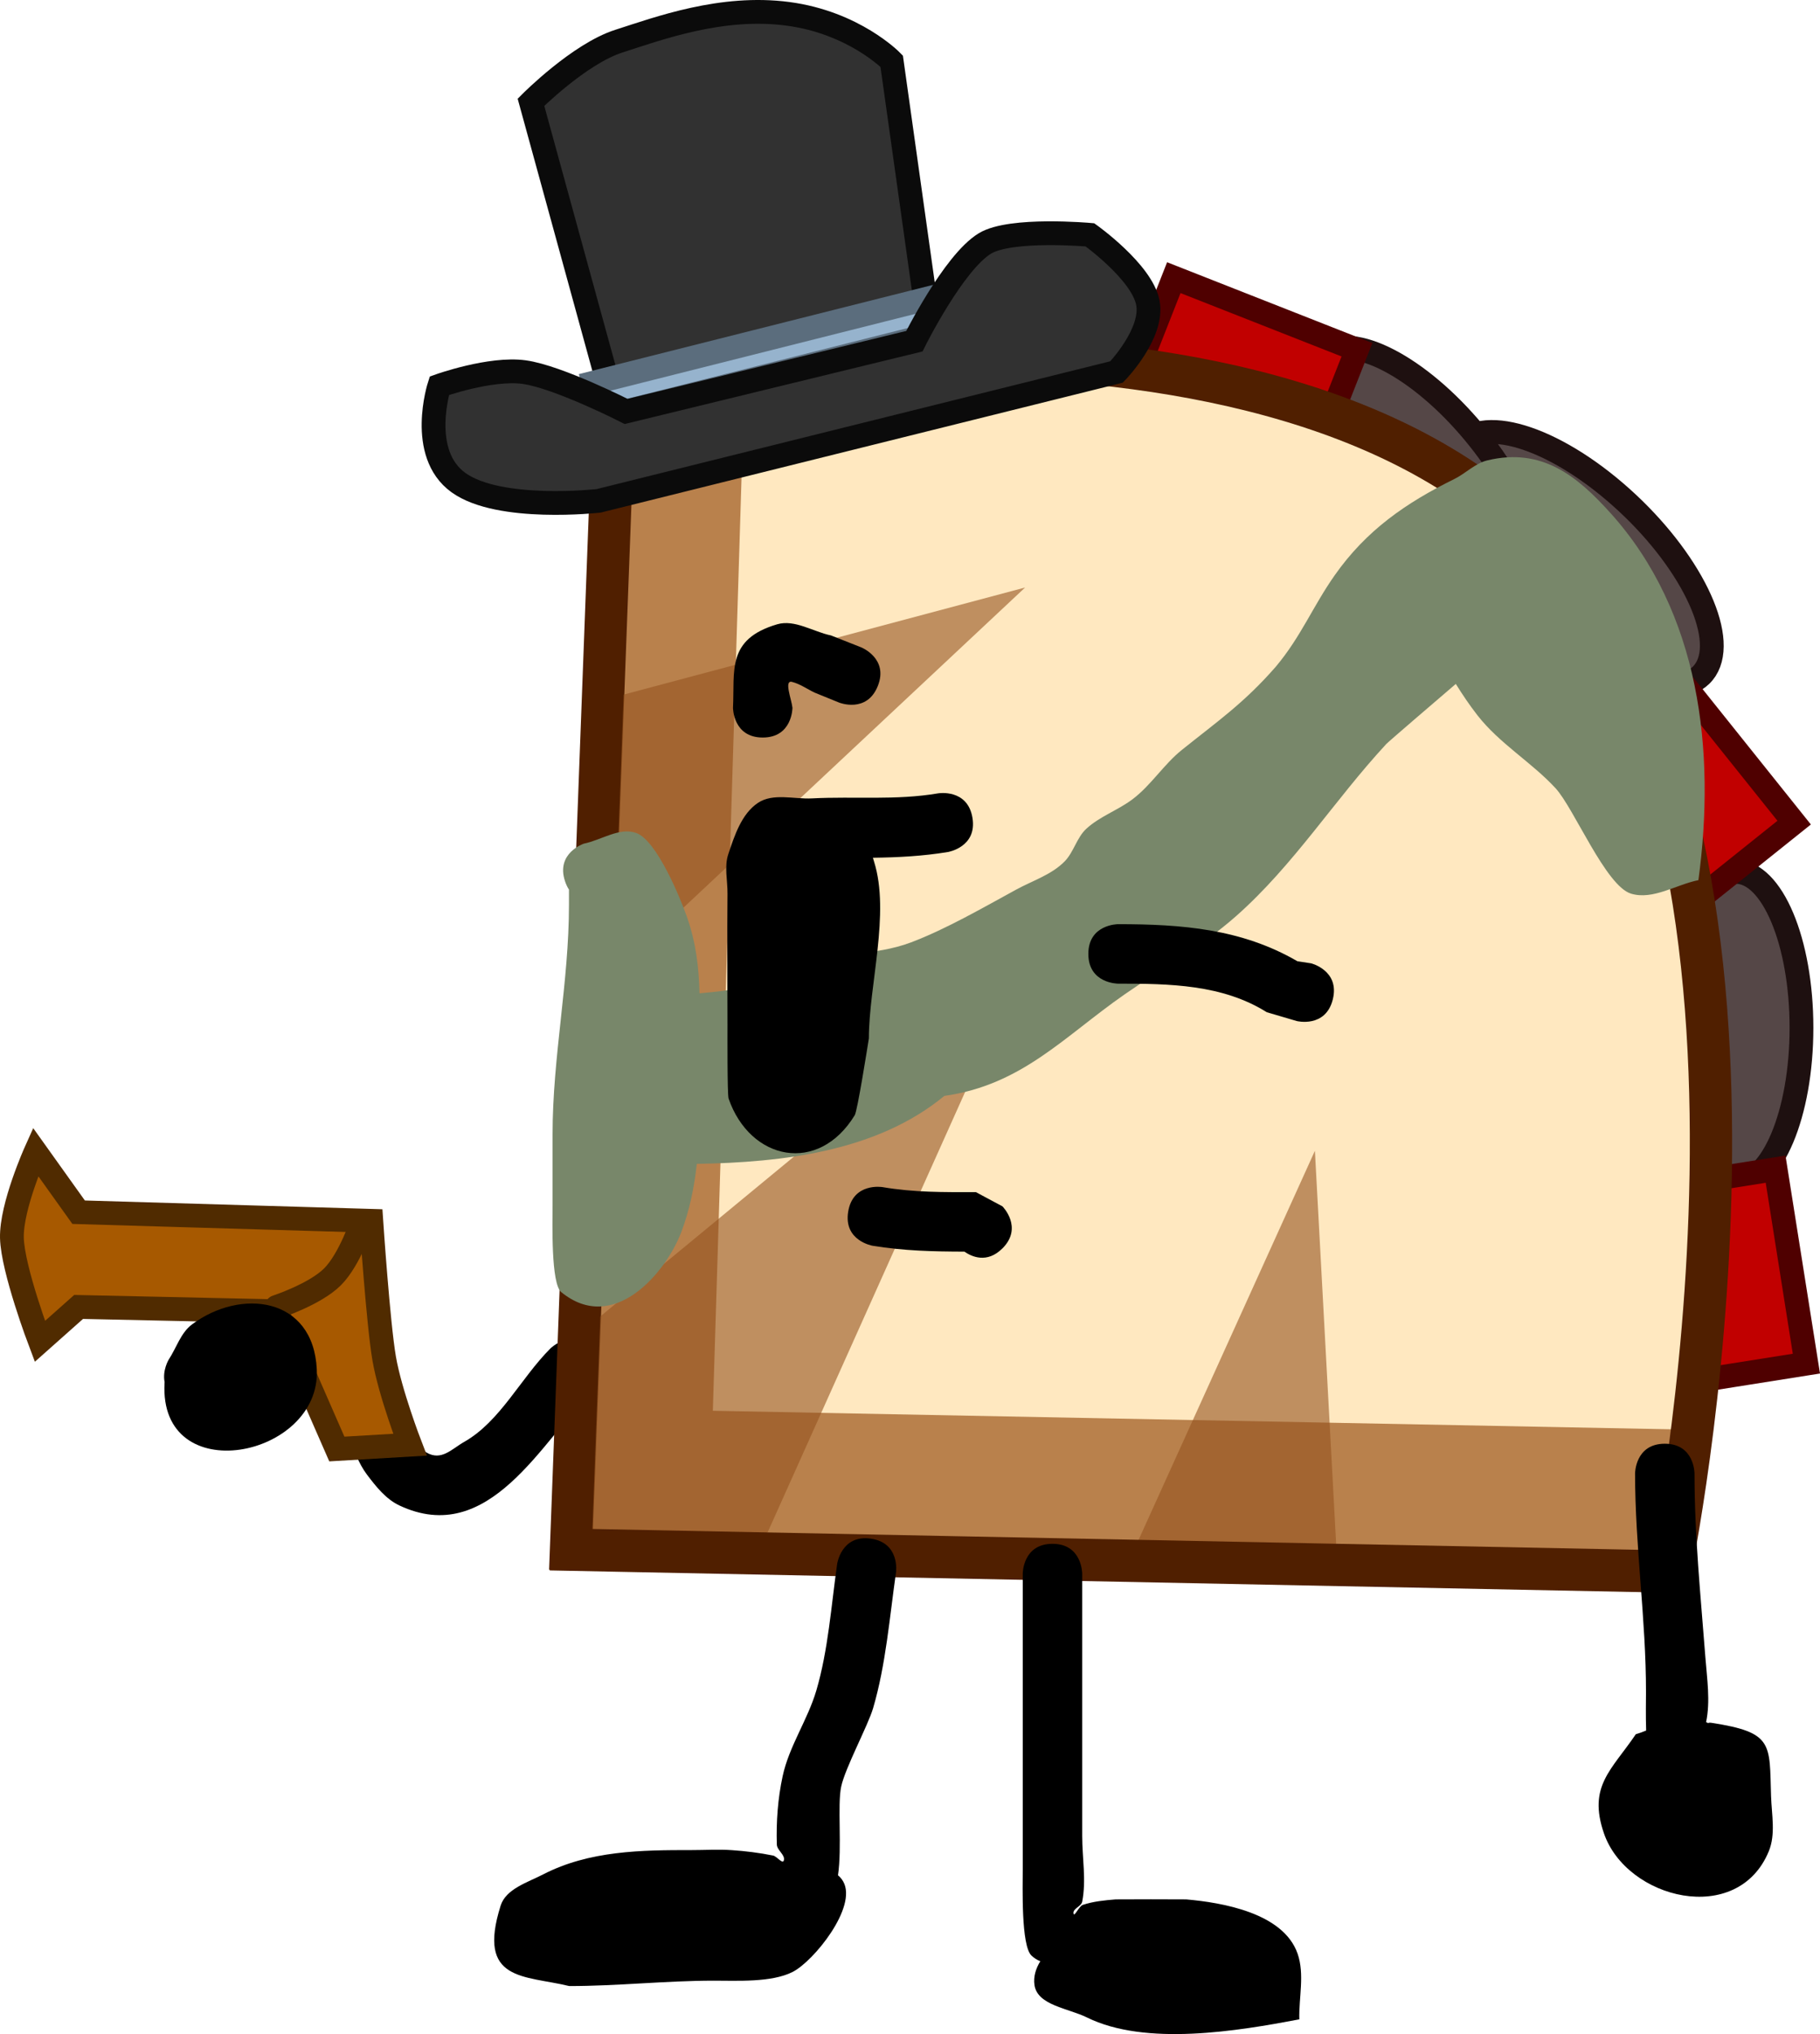
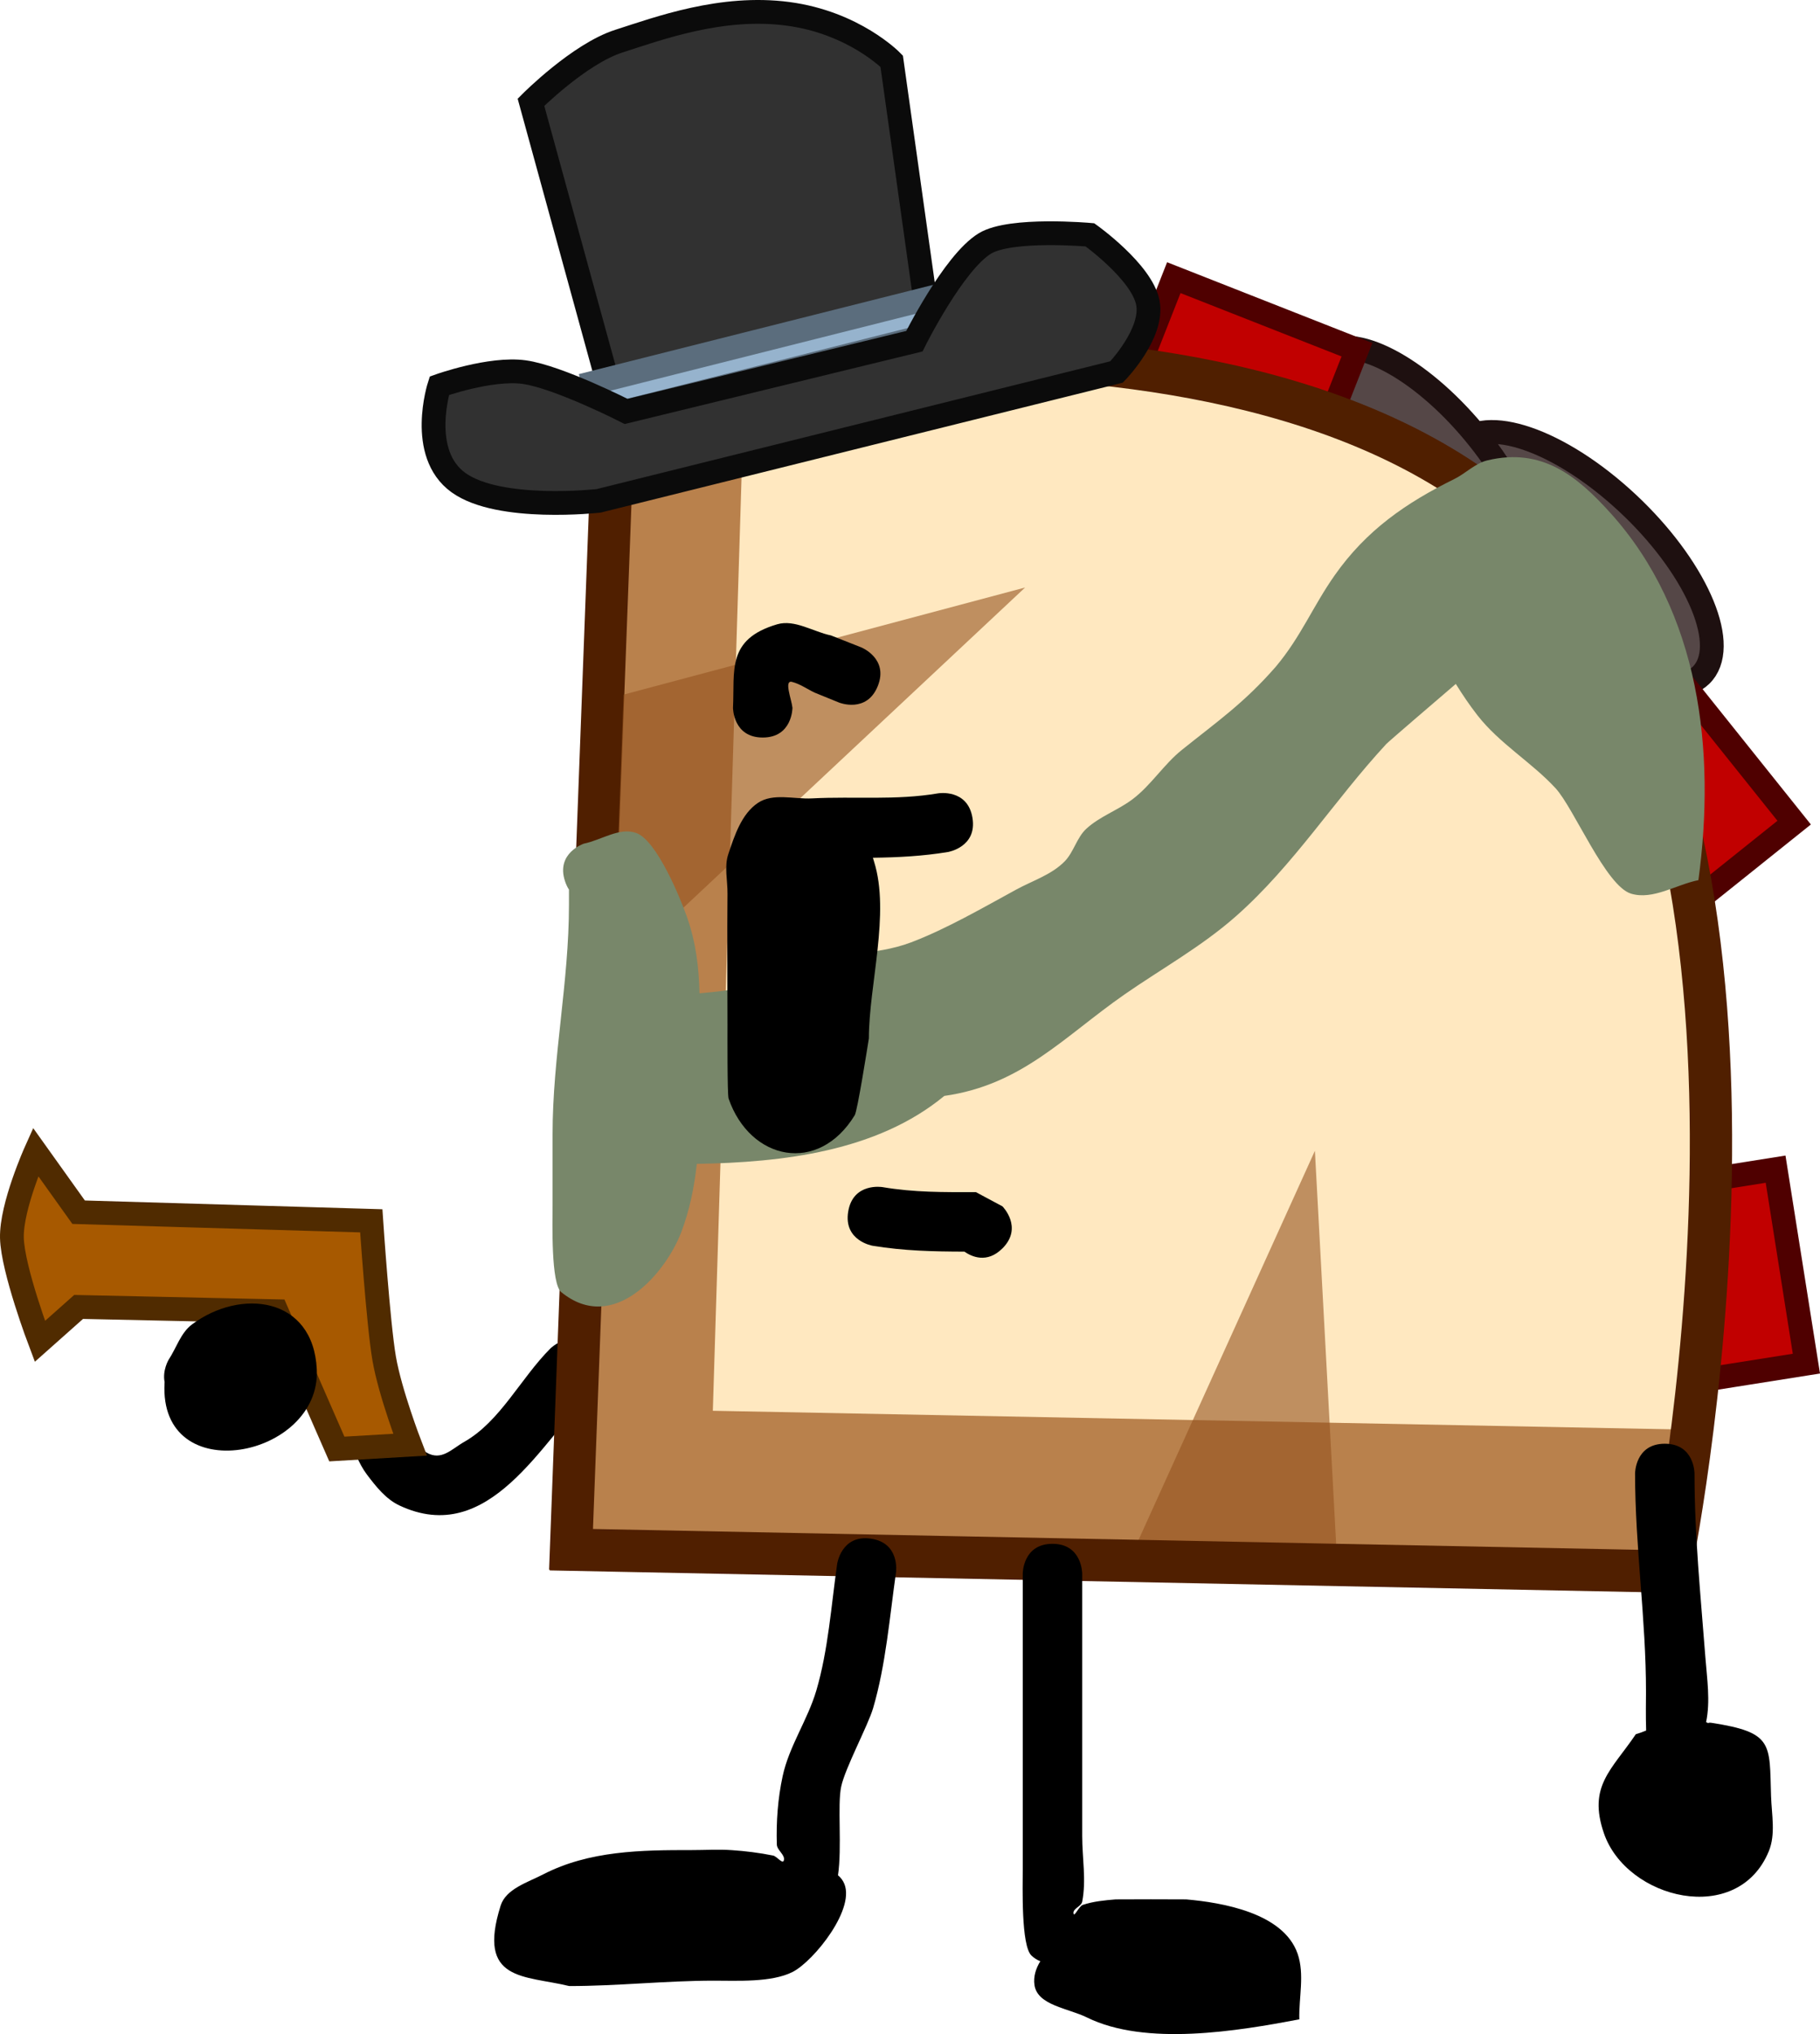
<svg xmlns="http://www.w3.org/2000/svg" version="1.1" width="153.05" height="170.995" viewBox="0,0,153.05,170.995">
  <g transform="translate(-143.539,-93.22)">
    <g data-paper-data="{&quot;isPaintingLayer&quot;:true}" fill-rule="nonzero" stroke-linejoin="miter" stroke-miterlimit="10" stroke-dasharray="" stroke-dashoffset="0" style="mix-blend-mode: normal">
      <path d="M175.036,209.989c2.249,0 2.475,2.023 2.497,2.429c0.408,0.937 1.089,2.45 1.865,2.905c1.263,0.74 2.125,-0.297 3.17,-0.888c3.033,-1.716 4.741,-5.335 7.251,-7.852c0,0 1.768,-1.768 3.536,0c1.768,1.768 0,3.536 0,3.536c-4.232,4.219 -8.679,13.228 -16.244,9.65c-1.135,-0.537 -1.966,-1.599 -2.723,-2.6c-0.7,-0.927 -1.058,-2.068 -1.587,-3.102l-0.264,-1.578c0,0 0,-2.5 2.5,-2.5z" fill="#000000" stroke="none" stroke-width="0.5" stroke-linecap="butt" />
      <g>
        <path d="M279.858,135.015c5.768,5.147 8.952,11.638 7.112,14.498c-1.84,2.86 -8.008,1.006 -13.775,-4.14c-5.768,-5.147 -8.952,-11.638 -7.112,-14.498c1.84,-2.86 8.008,-1.006 13.775,4.14z" fill="#554747" stroke="#1e1010" stroke-width="2" stroke-linecap="butt" />
        <path d="M267.493,129.597c4.627,5.564 6.48,11.653 4.137,13.602c-2.343,1.948 -7.993,-0.982 -12.62,-6.546c-4.627,-5.564 -6.48,-11.653 -4.137,-13.602c2.343,-1.948 7.993,0.982 12.62,6.546z" fill="#554747" stroke="#1e1010" stroke-width="2" stroke-linecap="butt" />
-         <path d="M295.031,179.617c0,7.237 -2.47,13.103 -5.517,13.103c-3.047,0 -5.517,-5.866 -5.517,-13.103c0,-7.237 2.47,-13.103 5.517,-13.103c3.047,0 5.517,5.866 5.517,13.103z" fill="#554747" stroke="#1e1010" stroke-width="2" stroke-linecap="butt" />
        <path d="M280.595,193.448l12.26,-1.942l2.59,16.347l-12.26,1.942z" fill="#c10000" stroke="#4f0000" stroke-width="2" stroke-linecap="butt" />
        <path d="M274.383,157.207l9.692,-7.756l10.341,12.923l-9.692,7.756z" fill="#c10000" stroke="#4f0000" stroke-width="2" stroke-linecap="butt" />
        <path d="M237.703,128.112l4.545,-11.551l15.402,6.06l-4.545,11.551z" fill="#c10000" stroke="#4f0000" stroke-width="2" stroke-linecap="butt" />
        <g>
-           <path d="M195.265,125.596c0,0 55.987,-10.938 78.617,14.252c22.631,25.191 10.115,85.514 10.115,85.514l-92.41,-1.839l3.678,-97.927z" fill="#b9814c" stroke="#501f00" stroke-width="3.5" stroke-linecap="round" />
+           <path d="M195.265,125.596c0,0 55.987,-10.938 78.617,14.252c22.631,25.191 10.115,85.514 10.115,85.514l-92.41,-1.839z" fill="#b9814c" stroke="#501f00" stroke-width="3.5" stroke-linecap="round" />
          <path d="M206.19,123.831c0,0 48.66,-5.739 68.143,15.948c19.483,21.687 11.007,73.62 11.007,73.62l-81.856,-1.583l2.707,-87.985z" fill="#ffe8c0" stroke="#000000" stroke-width="0" stroke-linecap="round" />
          <path d="M195.265,151.802l34.481,-9.195l-36.32,34.022z" fill-opacity="0.596" fill="#94521f" stroke="#000000" stroke-width="0" stroke-linecap="round" />
-           <path d="M192.507,205.133l36.78,-30.344l-22.068,49.193h-15.632z" fill-opacity="0.596" fill="#94521f" stroke="#000000" stroke-width="0" stroke-linecap="round" />
          <path d="M238.482,224.443l15.632,-34.481l1.839,34.022z" fill-opacity="0.596" fill="#94521f" stroke="#000000" stroke-width="0" stroke-linecap="round" />
          <path d="M195.208,125.539c0,0 55.987,-10.938 78.617,14.252c22.631,25.191 10.115,85.514 10.115,85.514l-92.41,-1.839l3.678,-97.927z" fill="none" stroke="#501f00" stroke-width="3.5" stroke-linecap="round" />
          <path d="M260.104,155.779c-4.345,4.692 -7.757,10.153 -12.599,14.437c-2.921,2.584 -6.269,4.425 -9.401,6.602c-5.061,3.518 -8.622,7.612 -15.155,8.53c-5.673,4.682 -13.595,5.585 -20.813,5.715c-0.215,1.964 -0.605,3.894 -1.307,5.739c-1.307,3.435 -5.7,8.622 -10.091,5.042c-0.879,-0.717 -0.732,-5.836 -0.732,-7.285c0,-1.992 0,-3.985 0,-5.977c0,-6.534 1.379,-12.784 1.379,-19.31v-1.266c-0.128,-0.196 -0.24,-0.428 -0.331,-0.702c-0.791,-2.372 1.581,-3.162 1.581,-3.162c1.472,-0.297 3.006,-1.408 4.416,-0.893c1.722,0.629 3.704,5.485 4.247,7.024c0.784,2.222 1.011,4.307 1.067,6.451c1.406,-0.143 2.822,-0.236 4.162,-0.66c1.439,-0.455 2.696,-1.394 4.138,-1.839c3.078,-0.95 6.408,-0.622 9.478,-1.781c2.936,-1.108 6.089,-2.934 8.859,-4.444c1.381,-0.753 2.979,-1.249 4.075,-2.376c0.765,-0.787 1.013,-2.002 1.823,-2.743c1.126,-1.031 2.641,-1.546 3.863,-2.462c1.567,-1.174 2.629,-2.926 4.156,-4.152c3.029,-2.432 5.246,-3.951 7.913,-7.009c2.122,-2.535 3.076,-5.008 4.93,-7.654c2.67,-3.81 6.011,-6.113 10.085,-8.12c0.951,-0.469 1.739,-1.316 2.77,-1.563c4.604,-1.101 7.55,1.321 10.346,4.42c7.537,8.355 8.87,20.02 7.401,30.868c-1.887,0.379 -3.816,1.689 -5.66,1.138c-2.131,-0.637 -4.802,-7.185 -6.356,-8.869c-2.018,-2.187 -4.713,-3.746 -6.575,-6.139c-0.638,-0.82 -1.239,-1.704 -1.81,-2.625c-1.751,1.5 -5.674,4.862 -5.861,5.064z" fill="#78876a" stroke="none" stroke-width="0.5" stroke-linecap="butt" />
        </g>
      </g>
      <g data-paper-data="{&quot;index&quot;:null}" stroke-width="2">
        <path d="M195.306,127.741l-7.117,-25.925c0,0 4.049,-4.067 7.397,-5.138c3.348,-1.071 8.634,-3.033 14.207,-2.297c5.573,0.736 8.731,3.985 8.731,3.985l3.509,24.992z" fill="#313131" stroke="#0b0b0b" stroke-linecap="round" />
        <path d="M194.163,128.305l-0.733,-2.909l29.091,-7.328l0.733,2.909z" fill="#96b3cd" stroke="#5b6d7d" stroke-linecap="butt" />
        <path d="M193.878,135.324c0,0 -8.356,0.944 -11.789,-1.536c-3.432,-2.479 -1.605,-8.14 -1.605,-8.14c0,0 4.292,-1.537 7.137,-1.146c2.845,0.391 8.573,3.305 8.573,3.305l24.238,-5.904c0,0 3.286,-6.615 5.936,-8.22c2.179,-1.319 8.828,-0.721 8.828,-0.721c0,0 4.367,3.114 4.87,5.706c0.503,2.592 -2.632,5.823 -2.632,5.823z" fill="#313131" stroke="#0b0b0b" stroke-linecap="round" />
      </g>
      <g stroke="#502b00" stroke-width="2" stroke-linecap="round">
        <path d="M171.865,215.031l-5.067,-11.582l-16.648,-0.362l-3.257,2.895c0,0 -2.293,-6.049 -2.353,-8.707c-0.06,-2.651 1.991,-7.218 1.991,-7.218l3.619,5.067l24.611,0.724c0,0 0.583,8.675 1.086,11.582c0.503,2.906 2.172,7.238 2.172,7.238z" fill="#a75900" />
        <path d="M168.969,209.602c0,0 -5.064,0.075 -6.515,-1.086c-1.451,-1.161 -0.724,-4.705 -0.724,-4.705" fill="none" />
-         <path d="M174.036,195.849c0,0 -1.059,3.23 -2.533,4.705c-1.475,1.475 -4.705,2.533 -4.705,2.533" fill="none" />
      </g>
      <path d="M216.945,165.325c0.031,0.113 0.064,0.223 0.097,0.329c1.366,4.341 -0.436,10.383 -0.436,14.859c-0.112,0.682 -0.958,6.078 -1.188,6.455c-3.049,5.003 -8.794,3.834 -10.609,-1.396c-0.115,-0.332 -0.091,-5.514 -0.091,-6.184c0,-3.677 -0.04,-7.357 0,-11.034c0.012,-1.111 -0.287,-2.279 0.067,-3.333c0.528,-1.574 1.116,-3.39 2.498,-4.311c1.262,-0.841 3.019,-0.296 4.533,-0.373c3.596,-0.184 7.055,0.181 10.623,-0.426c0,0 2.466,-0.411 2.877,2.055c0.411,2.466 -2.055,2.877 -2.055,2.877c-2.159,0.354 -4.205,0.454 -6.316,0.483z" fill="#000000" stroke="none" stroke-width="0.5" stroke-linecap="butt" />
      <path d="M217.356,150.891c-0.928,2.321 -3.25,1.393 -3.25,1.393l-2.057,-0.837c-0.635,-0.301 -1.224,-0.729 -1.904,-0.903c-0.703,-0.18 -0.042,1.456 0.034,2.177c0,0 0,2.5 -2.5,2.5c-2.5,0 -2.5,-2.5 -2.5,-2.5c0.158,-3.093 -0.566,-5.761 3.712,-7.018c1.48,-0.435 3.021,0.624 4.532,0.936l2.54,1.002c0,0 2.321,0.928 1.393,3.25z" fill="#000000" stroke="none" stroke-width="0.5" stroke-linecap="butt" />
-       <path d="M255.619,177.235c-0.606,2.425 -3.032,1.819 -3.032,1.819l-2.519,-0.741c-3.735,-2.343 -8.19,-2.402 -12.506,-2.402c0,0 -2.5,0 -2.5,-2.5c0,-2.5 2.5,-2.5 2.5,-2.5c5.344,0 10.39,0.39 15.079,3.115l1.159,0.178c0,0 2.425,0.606 1.819,3.032z" fill="#000000" stroke="none" stroke-width="0.5" stroke-linecap="butt" />
      <path d="M157.382,209.403c-0.2,-0.981 0.338,-1.878 0.338,-1.878c0.653,-0.988 1.011,-2.253 1.959,-2.963c4.087,-3.058 10.216,-2.349 10.501,3.789c0.346,7.442 -13.317,10.14 -12.802,1.116c0.001,-0.022 0.003,-0.043 0.004,-0.064z" fill="#000000" stroke="none" stroke-width="0.5" stroke-linecap="butt" />
      <path d="M227.836,198.166c-1.302,1.302 -2.603,0.686 -3.199,0.272c-2.619,-0.007 -5.082,-0.062 -7.715,-0.493c0,0 -2.466,-0.411 -2.055,-2.877c0.411,-2.466 2.877,-2.055 2.877,-2.055c2.679,0.456 5.15,0.426 7.865,0.426l2.228,1.192c0,0 1.768,1.768 0,3.536z" fill="#000000" stroke="none" stroke-width="0.5" stroke-linecap="butt" />
      <path d="M281.969,238.696c-0.043,-1.276 -0.013,-2.515 -0.013,-3.219c0.007,-6.127 -0.919,-12.207 -0.919,-18.39c0,0 0,-2.5 2.5,-2.5c2.5,0 2.5,2.5 2.5,2.5c0,5.279 0.513,10.224 0.913,15.454c0.139,1.81 0.431,3.68 0.061,5.452c0.054,0.024 0.106,0.049 0.158,0.074c0.074,-0.028 0.154,-0.039 0.241,-0.026c5.288,0.808 4.922,1.741 5.063,6.17c0.049,1.545 0.4,3.205 -0.19,4.635c-2.626,6.362 -11.955,4.035 -13.864,-1.508c-1.367,-3.971 0.649,-5.322 2.681,-8.331c0.29,-0.082 0.58,-0.19 0.869,-0.311z" fill="#000000" stroke="none" stroke-width="0.5" stroke-linecap="butt" />
      <path d="M214.009,250.867c0.174,0.143 0.324,0.317 0.442,0.528c1.201,2.137 -2.476,6.686 -4.25,7.592c-1.776,0.908 -4.715,0.734 -6.661,0.737c-4.081,0.006 -8.067,0.453 -12.131,0.453c-3.776,-0.919 -7.792,-0.348 -5.77,-6.76c0.444,-1.41 2.26,-1.947 3.573,-2.625c3.878,-2.003 8.271,-2.049 12.489,-2.046c1.125,0.001 2.252,-0.071 3.374,0.005c1.165,0.078 2.327,0.225 3.472,0.455c0.326,0.065 0.794,0.738 0.902,0.424c0.159,-0.463 -0.569,-0.859 -0.584,-1.349c-0.058,-1.925 0.084,-3.875 0.491,-5.757c0.545,-2.518 2.102,-4.721 2.831,-7.192c1,-3.39 1.253,-7.153 1.752,-10.646c0,0 0.354,-2.475 2.828,-2.121c2.475,0.354 2.121,2.828 2.121,2.828c-0.539,3.77 -0.852,7.762 -1.926,11.422c-0.43,1.464 -2.353,5.028 -2.686,6.601c-0.328,1.553 0.08,5.067 -0.267,7.449z" fill="#000000" stroke="none" stroke-width="0.5" stroke-linecap="butt" />
      <path d="M231.021,258.092c-0.273,-0.113 -0.524,-0.268 -0.744,-0.479c-0.879,-0.845 -0.732,-5.759 -0.732,-7.285c0,-8.276 0,-16.551 0,-24.827c0,0 0,-2.5 2.5,-2.5c2.5,0 2.5,2.5 2.5,2.5c0,7.356 0,14.712 0,22.068c0,1.839 0.352,3.712 0,5.517c-0.079,0.403 -0.811,0.588 -0.732,0.991c0.068,0.349 0.447,-0.611 0.785,-0.724c0.884,-0.295 1.829,-0.384 2.759,-0.46c0.134,-0.011 5.795,-0.012 5.929,0c2.998,0.261 8.18,1.126 9.373,4.566c0.603,1.739 0.096,3.679 0.144,5.518c-5.16,0.978 -12.914,2.286 -17.87,-0.164c-1.545,-0.764 -4.152,-1.011 -4.401,-2.717c-0.102,-0.701 0.106,-1.376 0.49,-2.005z" fill="#000000" stroke="none" stroke-width="0.5" stroke-linecap="butt" />
    </g>
  </g>
</svg>